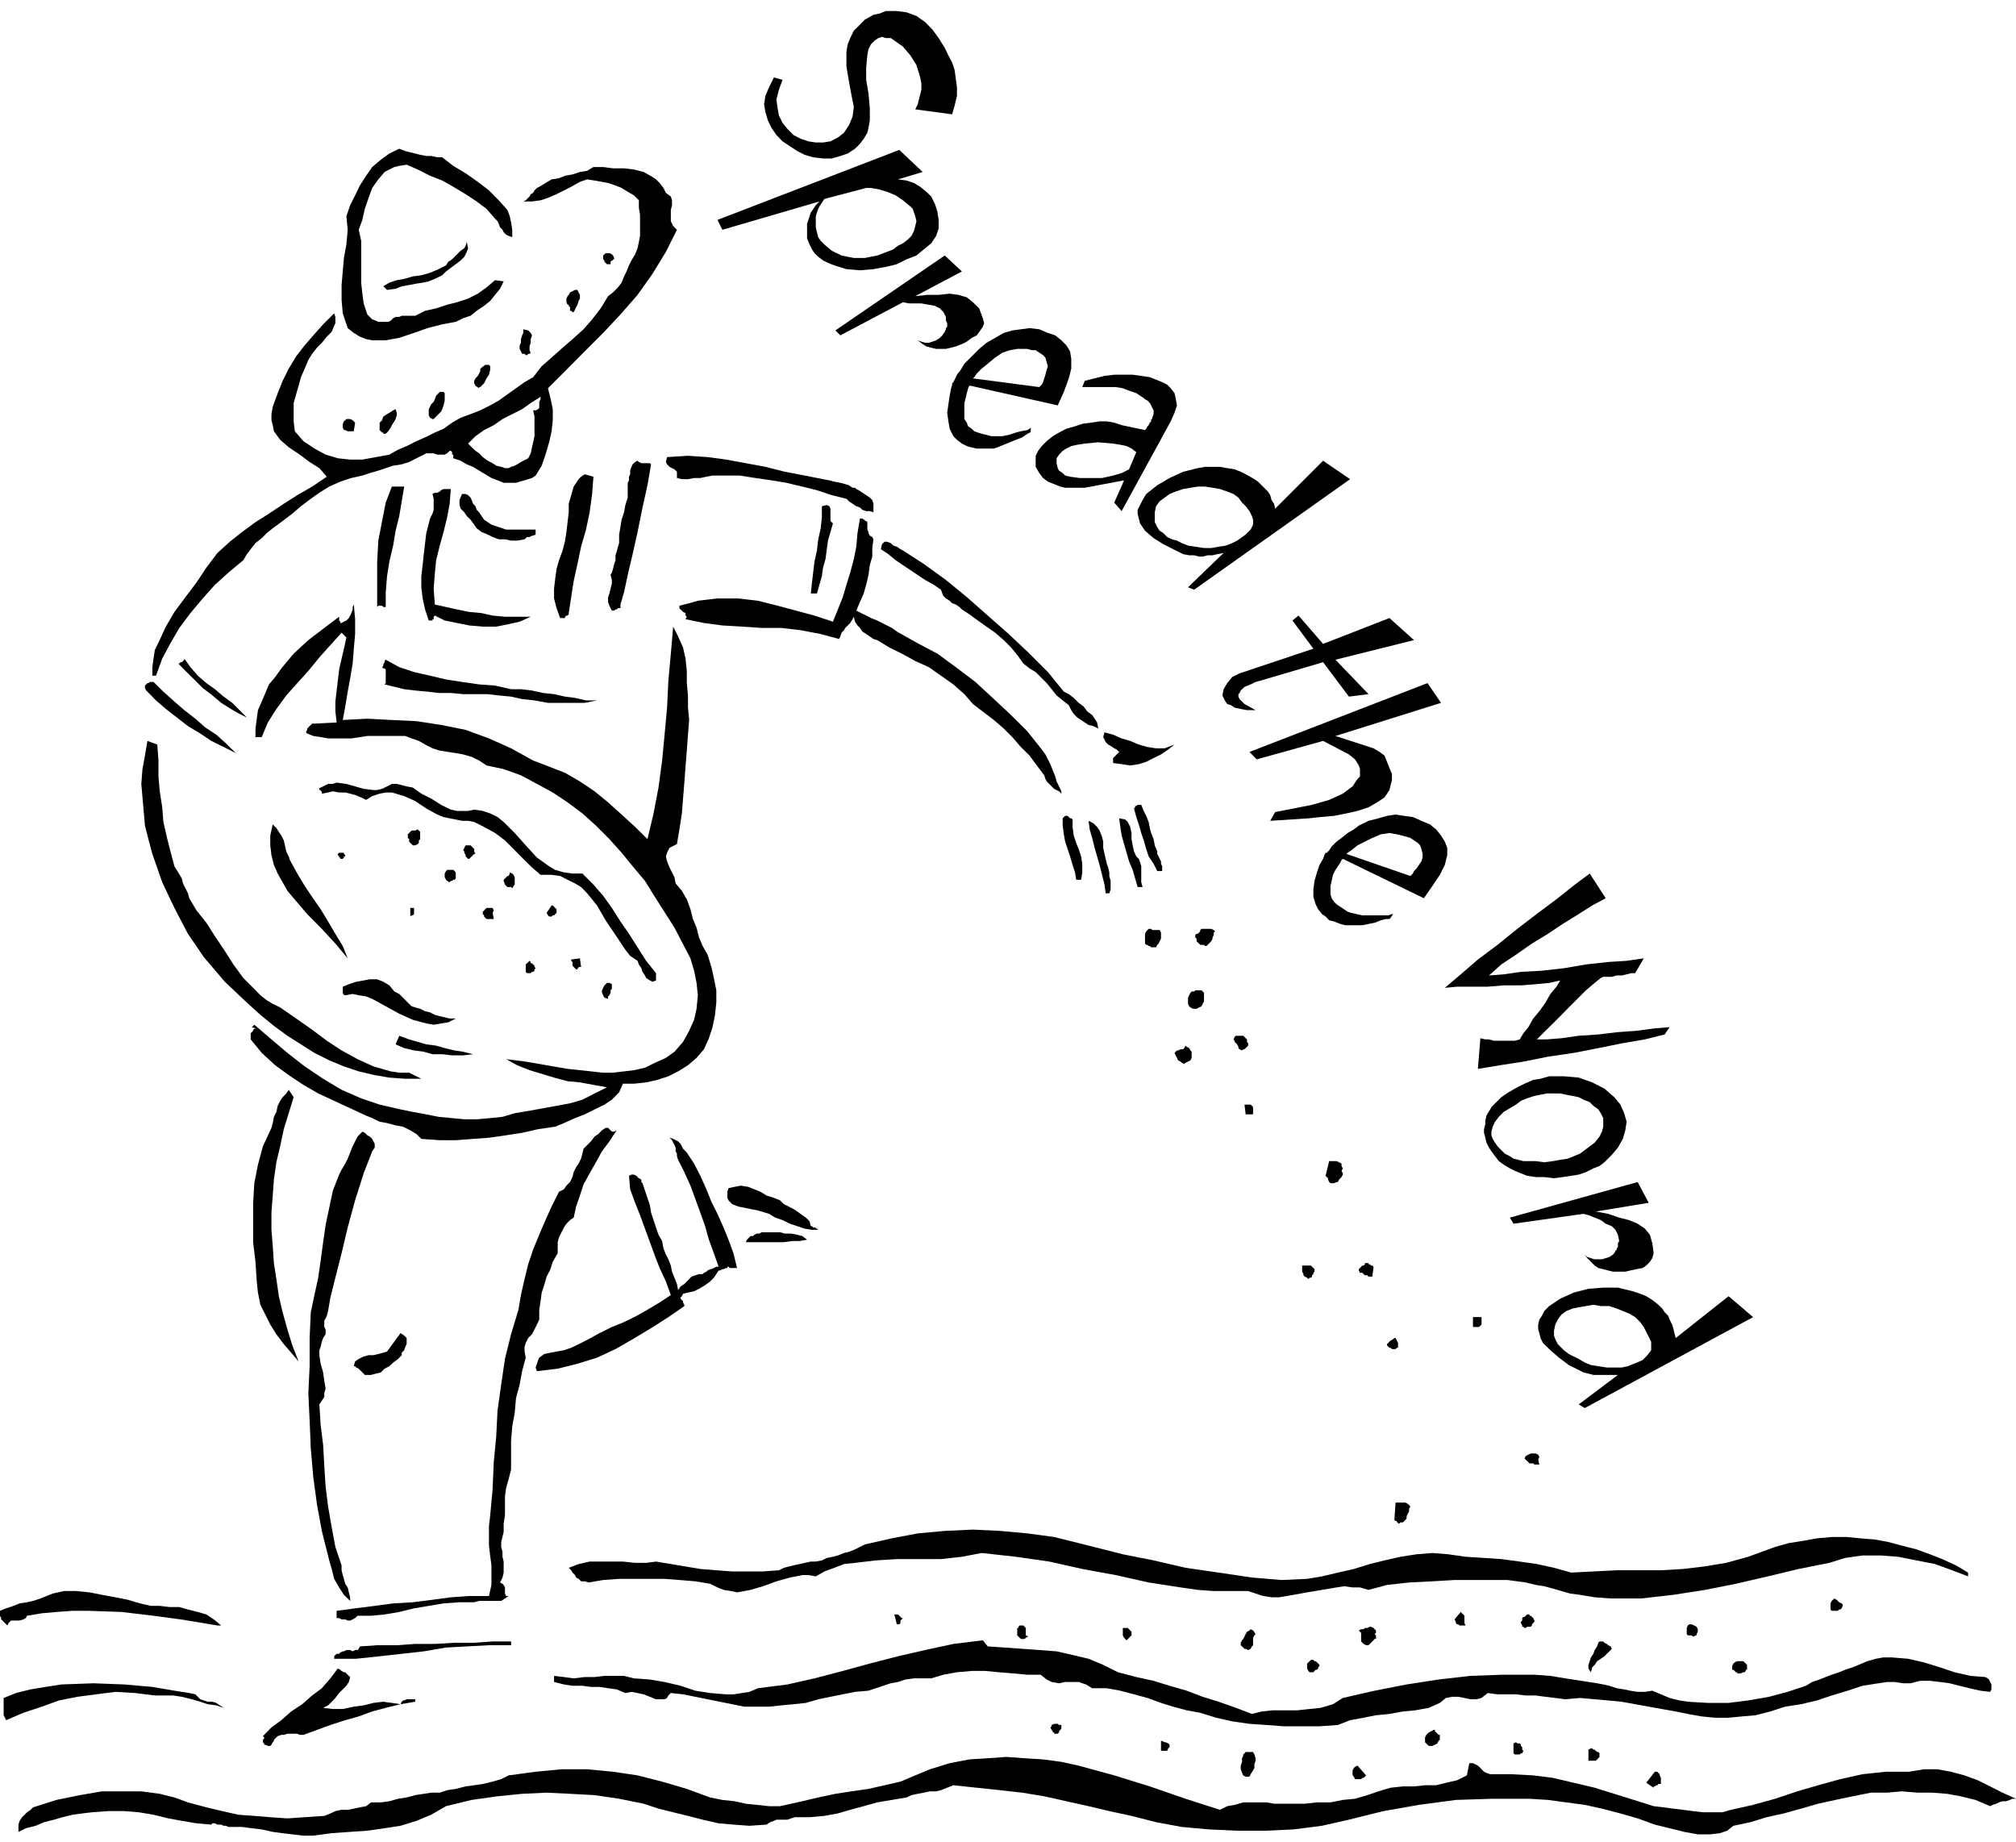
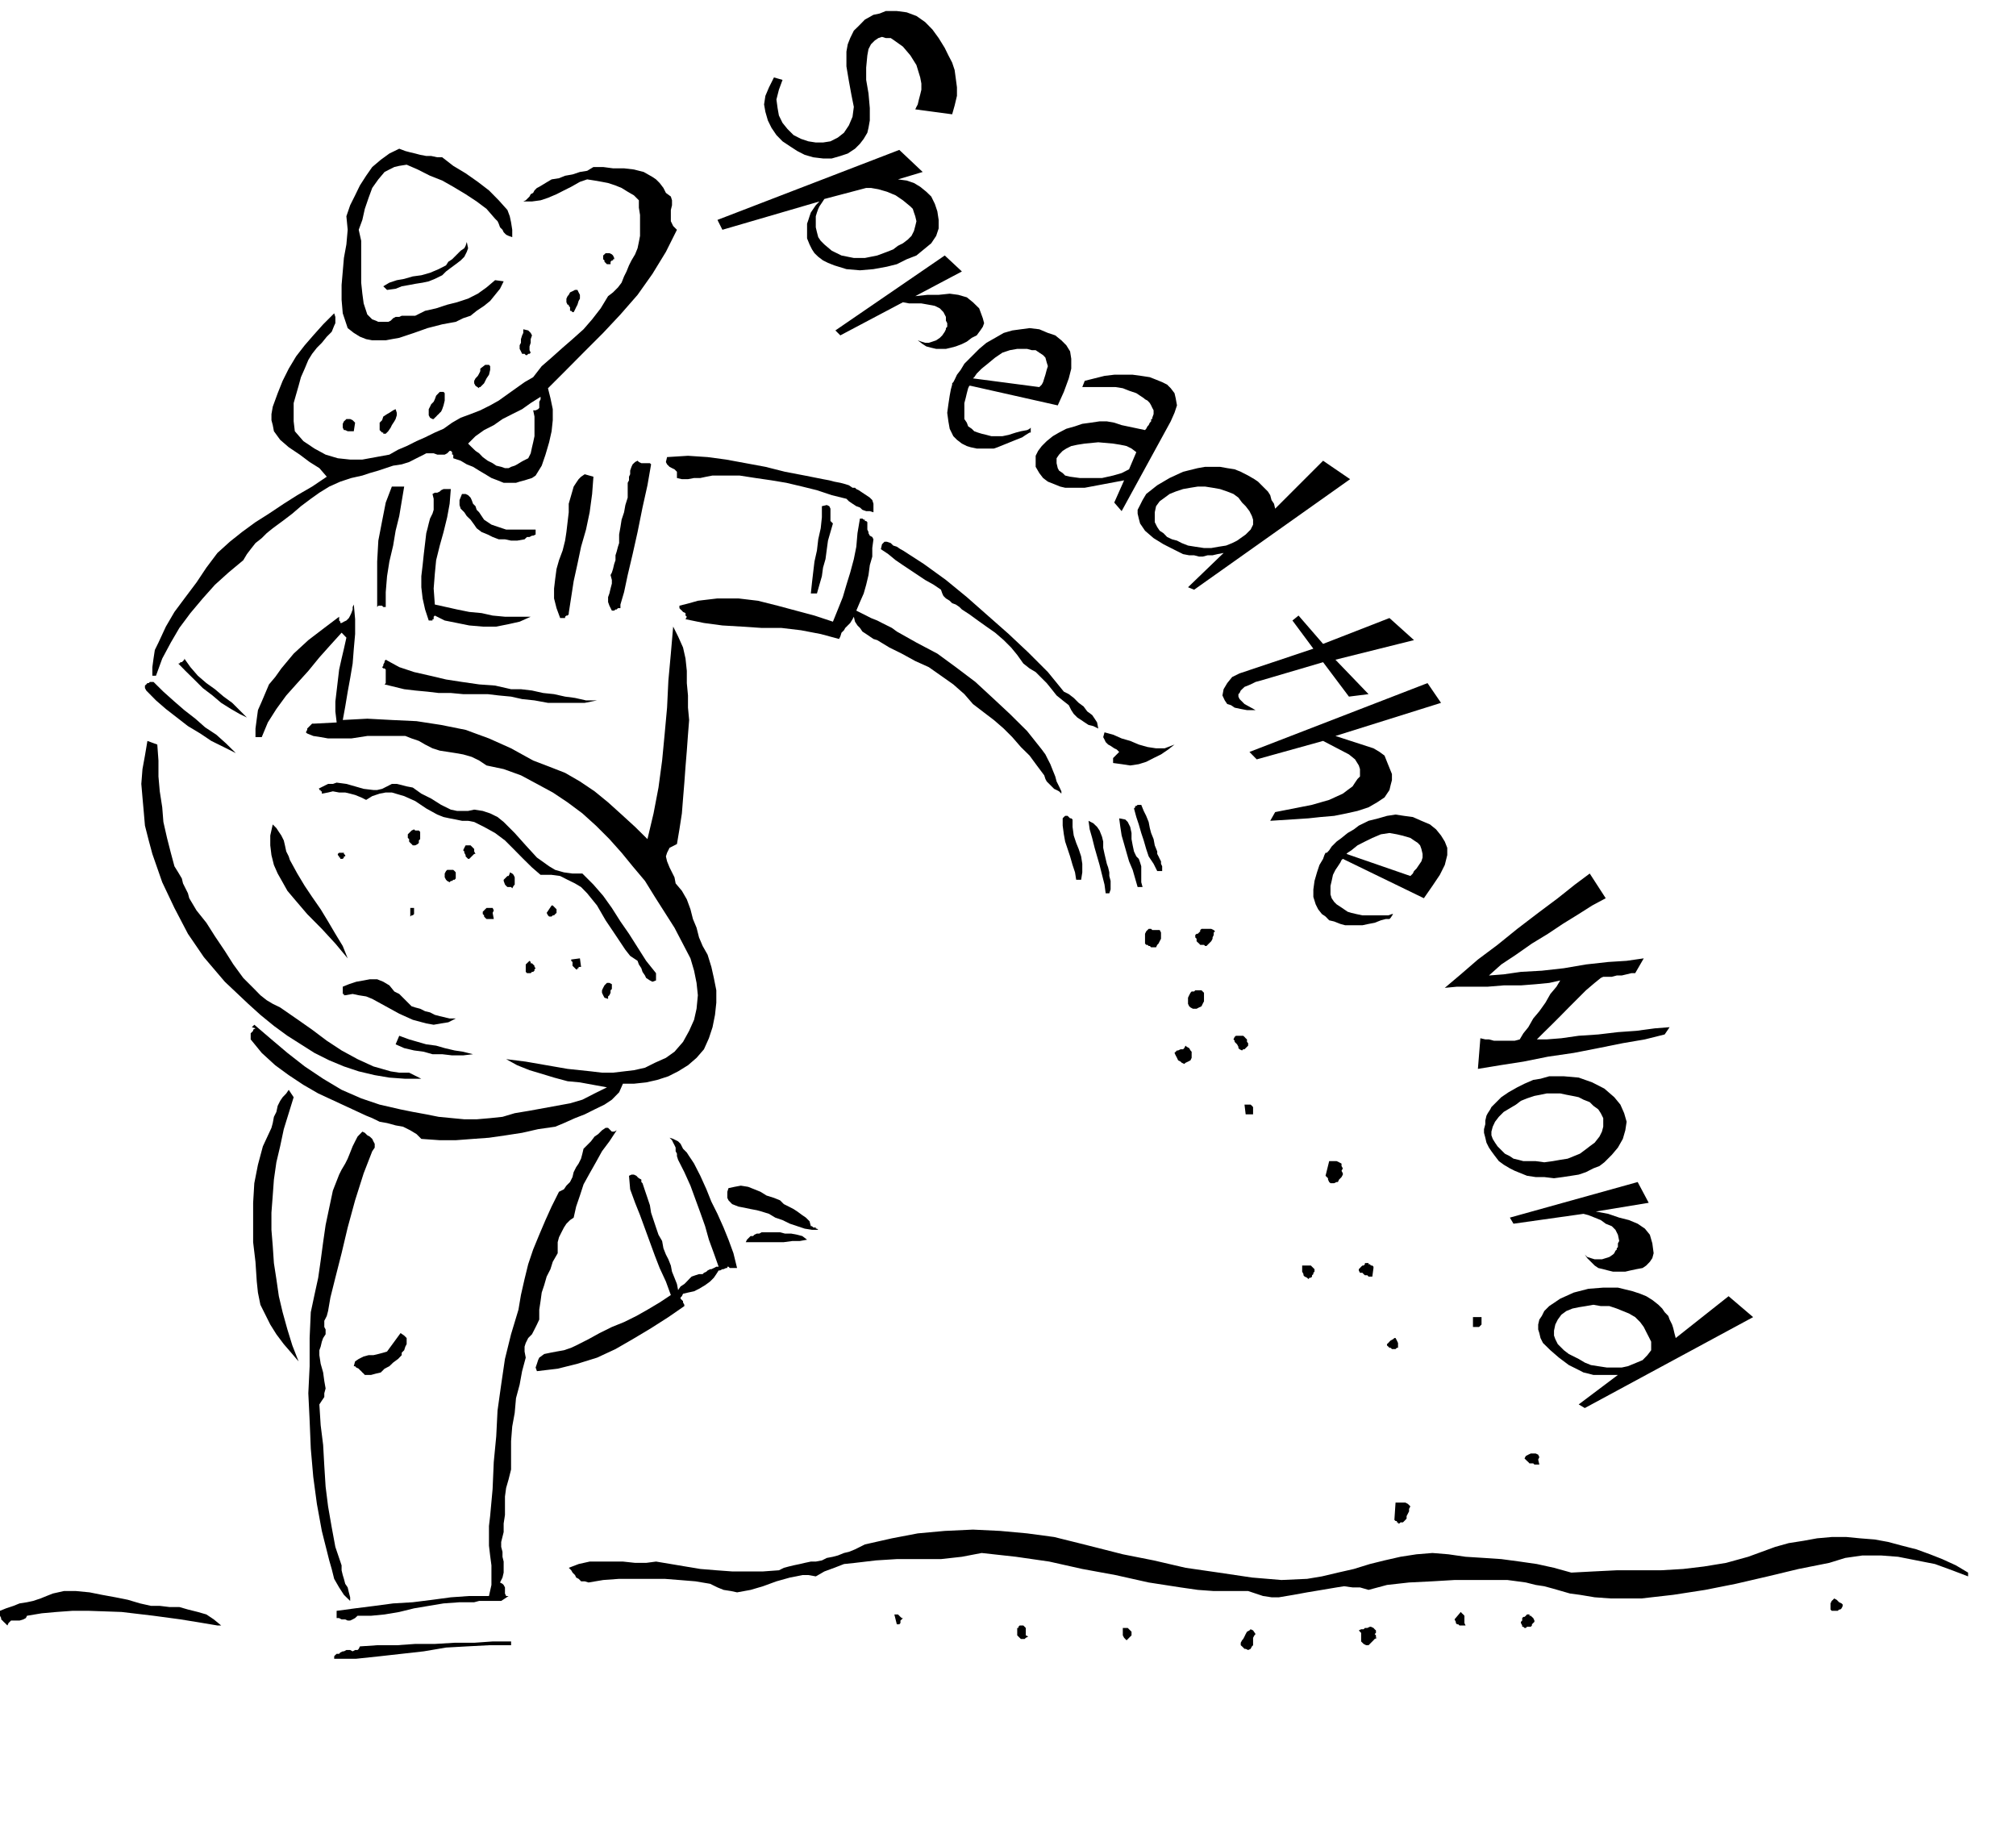
<svg xmlns="http://www.w3.org/2000/svg" width="524.636" height="479.244" fill-rule="evenodd" stroke-linecap="round" preserveAspectRatio="none" viewBox="0 0 13881 12680">
  <style>.pen1{stroke:none}.brush1{fill:#000}</style>
  <path d="m6302 753 8-17 9-17 8-34 9-34 8-33v-43l-8-42-26-85-42-67-51-60-59-42-25-17h-34l-26-8-25 8-25 17-26 26-17 33-8 43-8 84v85l16 93 9 101v85l-9 51-8 34-25 42-26 34-34 34-50 33-51 17-59 17h-60l-67-8-59-17-51-26-51-33-51-34-42-43-34-50-25-51-17-59-9-51 9-59 25-59 34-68 59 17-25 68-17 67 8 59 9 51 25 51 34 42 42 42 51 26 51 17 51 8h50l51-8 51-26 42-33 34-51 25-59 9-68-17-85-17-93-17-101V355l9-50 17-43 25-51 34-33 42-43 59-33 43-9 42-17h76l68 9 67 25 60 42 50 51 43 59 42 68 25 51 26 50 17 51 8 59 8 60v59l-16 67-17 60-254-34zm-745 854v-67l9-26 8-25 9-26 17-25 17-25 25-26-668 195-34-68 1252-482 161 152-170 51 60 8 50 17 43 26 42 34 34 33 25 51 17 51 9 59v59l-17 51-34 51-51 42-51 42-67 26-68 34-68 17-93 17-93 8-93-8-84-26-43-17-34-17-33-25-26-25-17-26-17-34-17-42v-34zm753-84-8-34-9-26-8-25-17-17-51-42-50-34-60-25-59-17-51-9h-33l-288 76-17 26-17 25-8 17-9 25-8 26v76l8 34 9 34 17 25 25 25 51 43 67 33 85 17h76l85-17 67-25 43-17 33-25 34-17 34-26 25-25 17-34 9-34 8-33zm9 820 25 9 26 8h25l25-8 26-9 25-17 17-17 17-25 8-17v-8l9-9v-25l-9-17v-26l-17-33-25-26-34-17-42-8-51-9h-84l-43-8-431 228-34-34 753-516 118 110-321 170 84-9h77l76-8 59 8 59 17 42 34 43 42 25 68 9 34-9 25-17 25-25 34-34 17-34 26-34 17-42 16-34 9-34 8h-67l-34-8-34-9-25-16-34-26zm364 313h-9l-8 17-9 34-8 34-9 34v110l17 25 9 25 25 17 17 17 25 9 26 8 33 8 34 9h76l43-9 50-16 34-9 43-8 17-9 8-8v34h-8l-26 16-25 17-43 17-42 17-42 17-42 17-26 9h-118l-42-9-26-8-34-17-34-26-25-25-25-51-9-51-8-59 8-59 9-59 8-43 9-33v-9l8-8 9-17 16-34 26-34 25-42 34-34 34-34 34-34 50-42 60-34 59-34 59-17 59-8 60-8 67 8 59 25 51 17 42 34 34 34 26 42 8 51v68l-17 67-34 93-42 93-600-135zm524-161-9-33-16-17-26-17-25-17h-26l-33-9h-68l-51 9-51 17-50 34-51 42-42 34-34 34-17 25-9 8 457 60 9-9 8-8 9-17 8-26 8-25 9-34 8-25-8-26zm516 1024-51-59 68-153-271 51h-135l-34-8-42-17-43-17-33-25-26-34-25-43v-76l17-34 25-33 34-34 42-34 43-25 50-26 60-17 50-17 59-8 60-9h50l51 9 51 17 161 34 8-9 9-17 8-8 8-17 9-9v-16h8v-9l9-25v-26l-9-17-8-17-9-16-16-17-17-9-9-8-51-34-50-17-43-17-50-8h-229l17-43 68-17 68-17 67-8h127l59 8 59 9 43 17 42 17 34 17 25 25 26 34 8 34 9 50-17 51-26 59-338 618zm101-406-33-25-34-17-43-9-50-8-102-9-93 9-51 8-42 9-34 17-25 16-25 26-17 25v34l8 34 9 17 25 17 17 17 34 8 67 9h153l76-17 59-17 51-26 50-118zm398 947-42-17 245-236-42 8-34 8h-34l-34 9h-25l-34-9h-34l-42-8-68-34-67-34-68-42-59-51-17-25-17-25-9-34-8-34v-26l17-33 17-34 25-42 76-60 85-50 93-43 101-25 51-9h102l50 9 51 8 42 17 51 26 43 25 25 17 25 25 26 26 17 17 16 25 9 34 17 25 8 34 330-330 186 127-1074 761zm330-600-25-34-34-25-43-17-50-17-51-9-51-8h-51l-50 8-51 9-51 17-42 17-34 25-34 25-25 34-9 42v68l17 34 17 25 26 17 25 26 34 16 34 9 33 17 43 17 50 8 60 9h50l51-9 51-8 42-17 34-17 59-42 34-34 17-34v-34l-8-25-17-34-26-34-25-25zm736 1336-178-237-431 127-34 9-34 17-42 17-26 25-8 17-8 8v17l8 17 34 34 76 42h-59l-43-8-42-9-25-17-26-8-17-25-8-17-8-17 8-43 25-42 34-42 51-25 508-170-144-194 42-34 169 195 457-178 169 152-541 135 228 237-135 17zm-542 855 34-60 254-50 118-34 94-43 33-25 34-25 17-26 17-25 17-17v-51l-8-25-26-42-42-34-178-93-457 127-50-51 1226-474 93 136-727 228 262 85 42 25 34 25 17 43 17 42 17 42v42l-9 34-8 34-34 51-51 34-59 34-76 25-76 17-85 17-93 8-84 9-263 17zm500 262-9 8-8 17-17 26-17 25-17 34-9 42-8 34v59l8 26 17 25 17 17 26 17 25 17 25 17 26 8 34 8 42 9h178l25-9h8l-17 26-8 8h-25l-34 9-43 17-42 8-42 9h-119l-33-9-43-17-34-8-25-26-25-17-26-33-17-34-16-51v-51l8-59 17-59 17-51 25-42 9-26 8-16h9l16-17 17-26 34-34 34-25 42-34 43-25 34-26 67-33 68-17 59-17 59-9 59 9 60 8 59 26 59 25 42 34 34 42 26 42 17 43v50l-17 68-34 68-51 76-59 85-558-271zm549-34-8-34-9-25-16-17-26-17-25-17-26-8-33-9-34-8-51-9-59 9-59 25-51 25-51 26-42 34-26 17-8 8 440 152 17-17 8-17 17-17 17-25 17-25 8-26v-25zm381 1480 17-211 34 8h25l34 9h144l34-9 25-42 34-42 34-60 42-50 42-59 34-60 42-50 26-43-76 17-93 9-102 8h-118l-110 9h-212l-84 8 110-93 118-102 135-101 136-110 144-110 135-101 118-94 102-76 110 170-93 50-93 59-110 68-102 68-110 67-110 77-101 67-85 76 102-8 118-17 144-8 152-17 152-26 153-17 127-8 118-17-59 102h-26l-33 8-34 8h-34l-34 9h-59l-17 8-42 34-60 51-59 59-59 59-59 60-59 59-60 59-42 42h68l101-8 119-17 135-9 135-16 127-9 127-17 102-8-34 50-136 34-152 26-169 34-169 33-178 26-169 34-161 25-152 25zm118 601-25-34-17-25-17-34-8-34-9-34v-25l9-34v-25l8-34 9-17 17-26 8-16 17-17 17-17 17-17 17-17 50-34 60-34 50-25 60-26 50-8 60-17h101l102 9 93 33 84 43 68 59 42 51 26 59 17 59-9 59-17 59-34 60-42 50-51 51-34 26-42 16-51 26-50 17-51 8-59 9-60 8-67-8h-59l-60-9-42-17-42-17-34-17-42-25-34-25-26-34zm652-68 34-25 33-42 17-34 9-34v-59l-17-34-17-26-34-25-25-25-43-17-33-17-43-9-42-8-42-9h-93l-43 9-42 8-51 17-42 17-34 26-42 25-42 25-34 34-26 34-16 34-9 34v25l9 25 16 26 17 25 26 26 25 25 34 17 25 17 34 8 34 9h85l59 8 59-8 51-9 51-8 42-17 42-17 34-25 34-26zm-34 745 17 17 25 8 26 8h50l26-8 25-8 25-17 9-9 8-17 9-8v-9l8-8v-26l9-16-9-43-17-34-25-25-42-17-34-25-42-17-43-17-34-9-482 68-25-42 880-245 76 143-364 60 85 16 76 26 67 17 60 25 50 34 34 42 17 59 9 68-9 34-17 25-25 26-25 17-43 8-42 9-34 8h-85l-33-8-34-9-34-8-25-17-26-26-25-25-17-25zm0 1057-42-25 270-203h-169l-34-9-34-8-33-17-68-34-68-51-59-51-51-50-17-34-8-34-8-25v-34l8-34 17-25 17-34 34-34 76-51 93-42 101-26 102-8h101l102 25 51 17 42 17 42 26 42 33 26 26 17 25 25 26 9 25 17 34 8 25 8 34 9 34 364-288 169 144-1159 626zm406-558-25-34-34-34-43-25-42-17-42-17-51-17h-59l-51-9-51 9-50 8-43 9-42 17-34 25-25 34-17 34-9 42v34l9 25 17 34 17 17 25 25 34 26 34 17 34 17 42 25 42 17 51 8 59 9h102l42-9 42-17 60-25 33-34 26-34v-59l-17-34-17-33-17-34zM3045 1083l76 59 85 51 84 59 77 59 67 68 60 67 16 43 9 42 8 51v51l-25-9-17-8-17-17-8-17-17-17-9-25-8-17-17-17-59-68-68-51-76-50-85-51-76-43-84-33-85-43-76-33-51 8-34 8-34 17-33 17-43 51-42 59-25 68-26 76-17 76-25 68 17 76v288l8 76 9 67 25 76 17 17 17 17 25 9 17 8h68l17-8 17-17 17-9h25l17-8h93l68-34 76-17 76-25 68-17 76-25 67-34 60-43 59-50 59 8-25 51-34 42-34 42-42 34-51 34-42 34-51 17-51 25-93 17-101 26-93 33-102 34-51 9-42 8h-93l-42-8-43-17-42-26-42-33-34-102-8-93v-102l8-93 8-93 17-93 9-101-9-93 26-76 34-68 33-68 43-67 42-60 59-50 59-43 68-33 42 16 34 9 34 8 34 9 42 8h34l42 9h34z" class="pen1 brush1" />
  <path d="m3214 1666 9 43-9 25-17 34-25 25-34 26-34 25-33 25-26 26-51 25-42 17-42 9-51 8-42 8-51 9-42 17-59 8-26-25 42-25 51-17 51-9 59-17 59-8 60-17 59-25 51-26 16-25 26-17 17-17 25-25 17-17 25-17 9-17 8-26zm1015 110v9h-8v8h-8l-9 9v17h-25l-9-9-8-8v-9l-9-8v-26l9-8 8-8h26l17 8 8 8 8 17zm-279 373h-8l-9-9h-8v-25l-9-9v-8h-8l-8-17v-25l8-17 8-9 9-17 17-8 17-9h17l8 17 9 17v26l-9 16-8 26-9 17-8 17-9 17zm-296 279-8 8h-9l-8 9h-9l-8-9h-17l-8-17-9-17v-25l9-17v-25l8-26 8-17v-25l34 8 17 17 9 17-9 26v25l-8 25v26l8 17zm-338 228-9 9h-8v8l-25-17-9-17v-17l9-17 16-17 9-16 8-17v-17l34-26h26l8 9v25l-8 34-17 25-17 34-17 17zm-279 178-9 8-8 9-9 8-8 9-9 8-8 9h-8l-17-9-9-17v-42l9-17 8-17 17-17 8-17 9-25 25-26h26l8 9v51l-8 33-9 26-8 17z" class="pen1 brush1" />
  <path d="m4585 1328 34 25 8 26v34l-8 33v77l16 33 26 26-76 152-93 152-102 144-118 135-119 127-127 127-126 127-127 127 17 68 16 76v76l-8 76-17 76-25 85-26 76-42 68-25 17-26 8-25 8-34 9-25 8h-85l-42-17-42-16-43-26-42-25-42-26-43-17-42-25-51-17v-25h-8v-17l-9-9h-8l-17 17-17 9h-51l-25-9h-51l-17 9-50 25-51 26-51 16-59 9-51 17-51 17-59 17-51 17-76 17-76 25-76 34-68 42-59 42-68 51-59 51-67 51-34 25-34 25-42 34-34 34-43 34-33 42-26 34-25 42-102 85-93 84-84 94-85 101-76 102-59 101-59 110-43 118h-25v-59l8-59 9-59 25-51 51-110 59-101 76-102 76-101 68-102 76-101 85-77 84-67 93-68 93-59 102-68 93-59 102-59 101-68-51-59-67-42-68-51-76-51-59-51-43-59-8-42-9-34v-42l9-51 34-93 34-85 42-84 51-85 59-76 59-68 68-76 76-76 8 25v43l-8 17-17 42-34 34-34 42-34 34-33 42-26 42-25 60-26 59-16 59-17 59-17 60v126l8 68 59 68 76 51 77 42 84 25 85 9h84l93-17 93-17 60-34 59-25 68-34 59-26 67-33 60-26 59-42 59-34 68-25 67-26 68-34 59-33 60-43 59-42 59-42 59-34 59-76 68-59 76-68 68-59 76-68 59-68 59-76 51-84 34-26 34-34 25-33 17-43 17-34 17-42 17-34 25-42 17-42 9-43 8-42v-144l-8-50v-51l-34-34-43-25-42-26-42-17-51-17-42-8-51-9-51-8-50 17-60 34-50 25-51 26-59 25-51 17-59 8h-60l17-8 9-9 17-17 8-16 17-9 9-17 17-17 16-8 43-26 42-25 51-8 42-17 51-9 51-17 50-8 43-26h67l68 9h76l68 8 67 17 60 34 25 17 25 25 26 34 17 34zm-863 1404-68 43-59 42-68 34-67 34-60 42-67 34-59 42-51 51 25 25 26 25 25 17 25 26 34 25 34 17 25 17 34 8 26 9h25l17-9 25-8 17-9 26-16 16-9 34-17 17-34 9-42 8-34 9-42v-135l-9-43h17l17-8 8-9v-42l9-17v-17z" class="pen1 brush1" />
  <path d="M2656 2986h-17v-8h-8l-9-9-8-8v-51l17-17 8-25 26-17 16-9 26-17 17-8 8 25v17l-8 26-9 16-17 26-8 17-17 25-17 17zm-211-76-9 59h-42l-17-8h-9l-8-17v-26l8-17 9-8 8-8h26l17 8 8 8 9 9zm3222 389 43 8 34 9 42 8 34 9 25 8 25 17h17l9 9 17 8 25 17 26 17 25 17 17 17 8 25v59l-25-8h-25l-26-9-17-16-25-9-26-17-25-17-17-17-101-25-102-34-101-25-110-26-102-17-110-16-110-17h-186l-42 8-42 9h-43l-42 8h-42l-34-8v-43l-17-17-17-8-17-9-17-17-8-16 8-34 144-9 135 9 127 17 136 25 135 25 135 34 136 26 126 25zm-1184-102-25 144-34 153-34 169-34 152-34 144-25 118-25 85v25h-17l-9 9h-8l-9 8h-16l-17-34-9-25v-34l9-25 8-34 9-34v-25l-9-34 9-17 8-25 8-34 9-26v-34l8-25 9-34 8-25v-59l9-51 8-51 17-51 9-50 16-51v-102l9-17v-25l8-17v-25l9-26 8-17 17-16 17-9 9 9 17 8h59l8 8zm-397 85-9 119-17 126-25 119-34 118-25 119-26 118-17 110-17 110v8l-8 9h-8l-9 8v9h-34l-25-68-17-67v-68l8-68 9-67 17-60 25-67 17-68 9-59 8-68 8-68v-59l17-59 17-59 17-26 17-25 17-17 25-17 60 17zm-1303 68-17 101-17 102-25 101-17 102-26 110-16 101-9 110v102h-17l-8-9h-26l-8 9v-313l8-144 26-135 25-127 42-110h85zm321 17-8 101-17 93-25 102-26 93-25 101-9 93-8 102 8 110 77 17 76 17 84 17 85 8 76 17 85 8h177l-76 34-76 17-85 17h-93l-93-8-84-17-85-17-68-34-8 8v17h-8v9h-26l-25-76-17-76-9-77v-76l9-76 8-76 9-76 8-68 9-34 8-33 9-34 17-34 8-26v-76l-8-33 16-9h17l17-8 9-9 17-8h50z" class="pen1 brush1" />
  <path d="m3299 3527 34 51 51 34 50 17 51 17h203v34l-17 8h-8l-17 9h-17l-9 8-8 8-51 9h-42l-42-9h-43l-42-16-34-17-42-17-34-26-17-25-25-34-26-25-17-26-25-25-8-25v-34l17-42h25l17 8 17 17 8 17 9 25 17 17 8 25 17 17zm2436 77-17 59-17 59-8 59-9 68-17 59-8 59-17 59-17 60h-42l8-76 9-77 8-67 17-76 9-77 17-76 8-76v-76l34-8 17 8 8 17v85l17 17z" class="pen1 brush1" />
  <path d="M5972 3595v51l8 17v8l9 17 17 9 8 16-8 60v59l-17 59-9 68-16 67-17 60-26 59-25 59 34 17 34 17 33 17 43 17 33 17 34 17 34 17 34 25 135 76 144 76 127 93 135 102 119 110 118 110 119 118 101 127 25 34 17 34 17 33 17 43 17 42 9 34 17 34 16 34v16l-16-16-17-9-17-8-17-17-17-17-17-17-9-17-8-25-51-68-50-68-60-59-59-68-59-59-68-59-67-51-77-59-59-68-76-67-85-60-84-59-93-42-93-51-85-42-84-51-26-8-25-17-25-17-26-17-17-25-17-17-17-26-8-34-9 17-16 26-17 17-17 17-9 16-17 17-8 26-9 17-126-34-136-26-135-16h-136l-135-9-135-8-127-17-127-26 9-17-9-8v-17l-17-8-8-9-9-8-8-9v-17l67-17 60-17 67-8 68-8h144l135 16 135 34 127 34 127 34 127 42 34-84 34-85 25-85 26-84 25-93 17-85 8-93 17-101h17l9 8h8v9h9l8 8z" class="pen1 brush1" />
  <path d="m7554 4974 8 42-34-17-33-8-26-17-25-17-26-17-25-25-17-26-17-34-42-33-42-34-34-43-34-42-34-34-42-42-42-25-43-34-42-59-42-51-51-51-59-51-60-42-59-42-59-43-51-33-17-17-25-17-25-9-17-17-26-16-17-17-8-17-9-26-50-34-59-33-51-34-51-34-51-34-50-34-51-42-51-34 8-34 17-17h17l26 9 17 17 25 8 25 17 17 9 144 93 152 110 144 118 144 127 144 127 135 127 135 135 110 135 34 17 34 26 34 34 34 25 25 34 34 25 17 25 17 26zm-5194-17 169-9 169 9 170 8 169 26 169 34 161 59 76 34 76 34 76 42 76 42 110 42 110 43 102 59 101 68 93 76 93 84 93 85 85 84 42-177 34-178 25-186 17-178 17-186 9-186 17-186 16-186 34 68 34 76 17 76 9 85v84l8 85v84l8 85-8 101-8 110-9 110-8 110-9 110-8 102-17 110-17 101-51 26-17 34-8 25 8 34 17 42 17 34 17 34 8 42 43 51 34 59 25 68 17 67 25 60 17 67 25 59 34 60 26 84 17 76 17 85v85l-9 84-17 85-25 76-34 76-51 59-59 51-68 42-67 34-77 25-76 17-84 9h-76l-26 59-50 51-51 34-68 33-68 34-67 26-76 34-60 25-118 17-110 25-110 17-118 17-110 8-119 9h-110l-127-9-33-33-43-26-50-25-51-9-59-16-51-9-51-25-42-17-110-51-110-51-110-51-102-59-101-67-93-68-93-85-76-93v-42l8-8 9-9v-8l16-9-25-8 17-17 118 101 110 93 119 93 127 85 127 76 135 59 127 43 144 33 84 17 93 17 85 17 93 9 84 8h85l93-8 85-9 84-25 102-17 93-17 93-17 93-17 85-25 84-43 85-42-93-17-93-17-85-8-93-25-85-26-84-25-85-34-76-42 135 17 144 25 144 25 161 17 76 9h76l76-9 68-8 76-17 68-34 76-34 59-42 59-68 42-76 34-76 17-76 9-93-9-85-17-84-25-85-110-211-135-212-68-110-85-101-76-93-84-94-93-93-93-84-102-76-102-68-109-59-110-59-119-43-118-25-51-34-51-25-59-17-51-9-51-8-59-9-50-16-51-26-43-25-50-17-43-17h-262l-110 17h-160l-51-9-51-8-42-17-9-8 9-17v-9l8-8 9-9 8-8 9-9h16l153-8-9-76v-68l9-76 8-68 9-76 17-76 16-68 17-76-33-34-77 85-76 85-76 93-76 84-76 85-68 93-59 93-42 101h-43v-59l9-68 8-59 26-59 25-59 25-59 43-51 42-59 85-102 101-93 110-84 102-77v26l8 8v9h9l16-9 17-8 17-17 9-17 8-17 9-25v-17l8-17 9 101v102l-9 101-8 102-17 101-17 93-17 102-17 93zm-660-17-51-25-59-34-67-42-60-51-67-51-59-59-60-59-50-51h8l8-9h9l8-8 9-9v-8l42 59 51 59 59 51 59 42 60 51 59 43 50 50 51 51z" class="pen1 brush1" />
  <path d="M3519 4745h68l76 9 76 17 76 8 76 17 68 9 76 17h76l-85 17h-253l-93-17-85-9-76-17-85-8-76-9h-169l-85-8h-84l-76-9-85-8-76-9-135-33 8-9v-93l-8-8h-9l-8-9 8-8v-9l9-17v-8l8-9 93 51 102 34 110 25 110 26 110 17 118 17 110 8 110 25zm-2462-50 68 67 76 68 68 59 76 59 68 60 76 50 67 60 68 67-84-42-85-42-76-51-85-51-76-59-76-59-68-59-67-68-9-17v-17l9-8 8-9h9l8-8h25zm26 431 8 110v110l9 102 17 110 8 101 25 110 26 102 25 93 26 42 25 42 8 34 17 34 17 34 9 34 25 42 25 42 68 85 59 93 68 101 59 93 68 93 76 76 42 43 43 34 42 25 51 25 110 76 110 77 101 76 102 67 110 60 109 50 60 17 59 17 59 9h68l84 42h-110l-110-8-101-17-110-26-102-34-101-42-102-51-93-59-93-59-93-68-93-76-84-76-161-152-144-169-110-161-93-178-84-177-68-195-25-93-26-102-8-93-9-101-8-93 8-102 17-93 17-101 68 25zm7004 0-43 34-50 34-51 25-51 26-51 16-59 9-59-9-59-8v-34l8-8 9-9 8-8 9-9 8-8-17-17-17-8-25-17-17-9-17-17-8-17-9-17 9-33 59 16 59 26 59 17 59 25 60 17 59 9h59l68-26zm-5389 271h34l34 8 34 9 42 8 59 42 68 34 68 43 67 33 43 9h76l42-9 59 9 51 17 51 25 42 34 76 76 76 85 77 84 84 60 42 25 60 17 59 8h68l76 76 67 77 60 84 59 93 59 85 59 93 59 93 68 85v50l-25 9-17-9-26-17-8-17-17-25-8-25-17-26-9-25-51-34-33-42-34-51-34-51-68-101-59-102-34-42-34-42-42-43-42-25-51-25-51-26-59-8h-76l-59-51-60-59-67-68-59-59-68-51-76-42-34-17-34-17-42-8h-42l-43-9-42-8-42-9-43-17-76-42-76-51-76-34-85-25h-42l-42 8-51 17-42 26-34-17-42-17-34-9-34-8h-42l-43-8-33 8-43 8v-16h-8v-9h-9v-8h-8l34-17 34-17h33l26-9 67 9 60 17 59 17 67 8h26l34-8 34-17 33-17zm-702 524 51 93 51 85 51 76 59 85 51 84 50 85 51 84 34 85-85-102-93-101-101-102-93-109-43-51-33-59-34-60-26-59-17-68-8-67v-68l17-76 25 25 17 26 17 25 17 34 8 34 9 42 17 34 8 25zm5972-59v17l9 17 8 17 9 17v17l8 17v33h-34l-25-50-34-51-17-51-17-59-17-51-17-59-17-51-16-59 8-8v-9h8l9-8h25l17 42 17 34 17 42 8 42 9 34 17 42 8 43 17 42z" class="pen1 brush1" />
-   <path d="m2884 5718 9 9v50l-9 9v17l-8 8-17 9h-17l-8-9-9-8-8-9v-17l-9-8v-25l9-9 8-8 9-9h25l17-8 8 8zm4501-76v51l8 59 17 51 17 42 17 51 8 51v59l-8 51h-34l-8-51-17-51-17-59-17-51-17-51-9-50-8-60v-50l8-9 9-8h17l8 8 9 9h8l9 8zm439 254 17 17 9 25 8 26v110l9 33h-34l-17-59-17-59-25-59-17-59-17-60-17-59-9-59-8-59 42 8 17 17 17 34 9 42v42l8 43 9 42 16 34zm-211 17 8 34 9 25 8 34v25l9 34v59l-9 26h-25l-8-60-17-67-17-68-17-59-17-59-17-68-17-59-8-59 33 17 26 25 17 25 17 43 8 33v43l9 42 8 34zm-4339-34h-9l-8 8-9 9-8 8-9 9h-8l-9-9-8-8v-9l-9-16v-9l-8-8 8-17 9-17h34l8 8 17 17v17l9 17zm-906 0 9 8v9h-9v8l-8 9h-17v-9h-8v-8l-9-9v-8l9-8h33v8zm770 135v34l-8 9h-9l-8 8h-9l-8 9-17-9-8-8-9-17v-26l9-17 8-8h42l9 8 8 9v8zm389 102-8-9h-25l-9-8-8-9-9-25v-8l9-9 8-8 9-9h8l8-17v-8l17 8 9 9 8 17v50l-8 9-9 17zm-676 135v42l-9 9h-8l-9 8v-59h26zm541 34 8 42h-50l-9-8-8-9v-8l-9-9v-16l17-17 9-9h42l8 17-8 17zm440 0-9 8-8 9h-9l-8 8h-17l-8-8-9-17 34-51h8l9 9 8 8 9 9v25zm4153 118 9 17v43l-9 17-8 16-9 9-8 17h-34l-9-9h-8l-8-8h-9l-8-9v-67l8-17 9-9 8-8h17l8 8h51zm381 9-9 8v17l-8 17v9l-9 17-8 8-8 8-17 17h-9l-8-8h-26l-8-9-9-8-8-8v-17l-9-9v-17l9-8h8l9-9 8-8v-9l9-8h67l17 8 9 9zm-4678 254-8 8v9l-9 8h-8l-9 9h-25l-9-9v-51l26-25 8 8v9h9l8 8 9 9v8l8 9zm313-9h-17v9h-8v8h-9l-8-8-9-9-8-8v-26l-9-8v-9l60-8 8 59zm-1286 169 17 9 17 8 17 17 17 17 17 17 17 17 17 17 25 8 34 9 34 17 34 8 33 17 34 9 34 8 34 8h42l-51 26-50 8-51 9-51-9-93-25-93-42-93-51-93-51-42-17-51-8-42-9-51 9h-9v-9h-8v-50l42-17 51-17 51-9 42-8h51l42 17 42 25 34 42zm1481-59 17 9v33l-9 9v17l-8 17-9 8v17l-25-8-9-17-8-17v-17l8-17 9-17 17-17h17zm4077 51 17 17v59l-9 17-8 17-17 8-17 9h-25l-17-9-9-8-8-17v-42l8-17 9-17 8-9h17l8-8h43zm-5016 440-68 8h-76l-68-8h-67l-60-17-67-9-68-16-59-26 25-59 68 25 59 17 59 17 68 9 59 17 68 16 59 9 68 17zm5337-76v17l-8 8-9 9-8 8h-9l-8 8-17-8-8-8v-9l-9-17-8-8-9-9v-8l-8-9 8-17 9-8h50l9 8 8 9 9 8v17l8 9zm-397 118-17 9-17 8-9 8-17-8-8-8-17-9-8-17-9-17-8-17 8-8 9-9h8l17-8h17l8-8 9-17 8 8 17 9 9 16 8 9v42l-8 17zm-6175 254-34 110-34 110-25 118-26 110-17 119-8 110-9 118v118l9 110 8 119 17 110 17 118 26 110 33 119 34 110 43 110-51-60-51-59-51-68-42-67-34-68-34-68-17-84-8-76-9-136-16-135v-271l8-135 25-127 34-127 59-127 9-33 8-43 17-34 9-42 17-34 17-25 25-26 17-25 34 51zm541 372-59 152-59 186-51 187-42 177-43 169-34 136-16 93-9 34-8 16-9 17v43l9 17v33l-17 26-9 25-8 34-9 25v34l9 59 17 60 8 59 9 51-9 33v26l-17 25-17 26 9 143 17 136 8 144 9 143 17 136 25 144 25 135 43 127v34l8 33 8 26 9 34 17 25 8 34 9 34v25l-43-42-33-51-34-59-17-68-17-59-17-68-17-67-17-68-34-186-25-186-17-195-8-194-9-187 9-186v-194l8-178 25-118 26-119 17-118 17-127 17-118 25-119 25-118 43-110 17-34 25-42 17-34 17-42 17-43 17-34 17-33 33-34 17 8 17 17 17 9 17 16 8 17 9 17v26l-17 25zm6065-296v42h-51l-8-67h42l9 8 8 9v8z" class="pen1 brush1" />
+   <path d="m2884 5718 9 9v50l-9 9v17l-8 8-17 9h-17l-8-9-9-8-8-9v-17l-9-8v-25l9-9 8-8 9-9l17-8 8 8zm4501-76v51l8 59 17 51 17 42 17 51 8 51v59l-8 51h-34l-8-51-17-51-17-59-17-51-17-51-9-50-8-60v-50l8-9 9-8h17l8 8 9 9h8l9 8zm439 254 17 17 9 25 8 26v110l9 33h-34l-17-59-17-59-25-59-17-59-17-60-17-59-9-59-8-59 42 8 17 17 17 34 9 42v42l8 43 9 42 16 34zm-211 17 8 34 9 25 8 34v25l9 34v59l-9 26h-25l-8-60-17-67-17-68-17-59-17-59-17-68-17-59-8-59 33 17 26 25 17 25 17 43 8 33v43l9 42 8 34zm-4339-34h-9l-8 8-9 9-8 8-9 9h-8l-9-9-8-8v-9l-9-16v-9l-8-8 8-17 9-17h34l8 8 17 17v17l9 17zm-906 0 9 8v9h-9v8l-8 9h-17v-9h-8v-8l-9-9v-8l9-8h33v8zm770 135v34l-8 9h-9l-8 8h-9l-8 9-17-9-8-8-9-17v-26l9-17 8-8h42l9 8 8 9v8zm389 102-8-9h-25l-9-8-8-9-9-25v-8l9-9 8-8 9-9h8l8-17v-8l17 8 9 9 8 17v50l-8 9-9 17zm-676 135v42l-9 9h-8l-9 8v-59h26zm541 34 8 42h-50l-9-8-8-9v-8l-9-9v-16l17-17 9-9h42l8 17-8 17zm440 0-9 8-8 9h-9l-8 8h-17l-8-8-9-17 34-51h8l9 9 8 8 9 9v25zm4153 118 9 17v43l-9 17-8 16-9 9-8 17h-34l-9-9h-8l-8-8h-9l-8-9v-67l8-17 9-9 8-8h17l8 8h51zm381 9-9 8v17l-8 17v9l-9 17-8 8-8 8-17 17h-9l-8-8h-26l-8-9-9-8-8-8v-17l-9-9v-17l9-8h8l9-9 8-8v-9l9-8h67l17 8 9 9zm-4678 254-8 8v9l-9 8h-8l-9 9h-25l-9-9v-51l26-25 8 8v9h9l8 8 9 9v8l8 9zm313-9h-17v9h-8v8h-9l-8-8-9-9-8-8v-26l-9-8v-9l60-8 8 59zm-1286 169 17 9 17 8 17 17 17 17 17 17 17 17 17 17 25 8 34 9 34 17 34 8 33 17 34 9 34 8 34 8h42l-51 26-50 8-51 9-51-9-93-25-93-42-93-51-93-51-42-17-51-8-42-9-51 9h-9v-9h-8v-50l42-17 51-17 51-9 42-8h51l42 17 42 25 34 42zm1481-59 17 9v33l-9 9v17l-8 17-9 8v17l-25-8-9-17-8-17v-17l8-17 9-17 17-17h17zm4077 51 17 17v59l-9 17-8 17-17 8-17 9h-25l-17-9-9-8-8-17v-42l8-17 9-17 8-9h17l8-8h43zm-5016 440-68 8h-76l-68-8h-67l-60-17-67-9-68-16-59-26 25-59 68 25 59 17 59 17 68 9 59 17 68 16 59 9 68 17zm5337-76v17l-8 8-9 9-8 8h-9l-8 8-17-8-8-8v-9l-9-17-8-8-9-9v-8l-8-9 8-17 9-8h50l9 8 8 9 9 8v17l8 9zm-397 118-17 9-17 8-9 8-17-8-8-8-17-9-8-17-9-17-8-17 8-8 9-9h8l17-8h17l8-8 9-17 8 8 17 9 9 16 8 9v42l-8 17zm-6175 254-34 110-34 110-25 118-26 110-17 119-8 110-9 118v118l9 110 8 119 17 110 17 118 26 110 33 119 34 110 43 110-51-60-51-59-51-68-42-67-34-68-34-68-17-84-8-76-9-136-16-135v-271l8-135 25-127 34-127 59-127 9-33 8-43 17-34 9-42 17-34 17-25 25-26 17-25 34 51zm541 372-59 152-59 186-51 187-42 177-43 169-34 136-16 93-9 34-8 16-9 17v43l9 17v33l-17 26-9 25-8 34-9 25v34l9 59 17 60 8 59 9 51-9 33v26l-17 25-17 26 9 143 17 136 8 144 9 143 17 136 25 144 25 135 43 127v34l8 33 8 26 9 34 17 25 8 34 9 34v25l-43-42-33-51-34-59-17-68-17-59-17-68-17-67-17-68-34-186-25-186-17-195-8-194-9-187 9-186v-194l8-178 25-118 26-119 17-118 17-127 17-118 25-119 25-118 43-110 17-34 25-42 17-34 17-42 17-43 17-34 17-33 33-34 17 8 17 17 17 9 17 16 8 17 9 17v26l-17 25zm6065-296v42h-51l-8-67h42l9 8 8 9v8z" class="pen1 brush1" />
  <path d="m4246 7782-50 76-51 68-42 76-43 76-42 76-25 77-26 76-17 76-25 17-25 25-17 26-17 33-17 34-9 34v76l-34 59-16 51-26 51-17 59-17 51-8 59-9 59v68l-16 34-17 34-17 33-26 26-17 34-8 25v34l8 42-25 93-17 93-25 93-9 102-17 93-8 101v195l-17 68-17 59-8 59v127l-9 59v59l-17 68v34l9 34v34l8 33v76l-8 34-17 34 17 9 8 8 9 17v42l8 17h17l-25 17-26 17h-152l-34 9h-101l-110 8-102 17-101 17-102 25-101 17-93 9h-93l-17 16-17 9-17 8h-17l-17-8h-25l-17-9h-17v-50l127-17 135-17 127-17 135-8 136-17 126-17 127-9h136l17-76v-135l-9-68-8-68v-135l8-68 17-186 8-186 17-177 9-178 25-178 26-177 42-170 51-169 17-101 25-110 25-102 34-101 42-102 43-101 42-93 51-102 34-17 17-25 25-25 17-34 8-34 17-34 17-25 17-34 9-34 8-34 25-25 26-26 25-33 25-17 26-26 25-17h17l9 9 8 8 9 9h16l17-9z" class="pen1 brush1" />
  <path d="m4779 8011 43 84 42 93 34 85 42 84 42 94 34 84 34 93 25 102h-50l-9-9h-8v9h-9l-17 8h-8l-17 9h-9l-16 25-17 25-26 26-34 25-42 25-34 17-42 9-34 8-8 17-9 9v8l9 9 8 8v9l9 16v9l-110 76-119 76-127 76-118 68-127 59-135 42-136 34-143 17-9-25 9-26 8-25 8-17 34-25 43-9 42-8 51-9 50-17 34-16 85-43 76-42 85-42 84-34 85-42 76-43 84-50 77-51-34-93-43-93-33-85-34-93-34-93-34-93-34-85-34-93-8-93 17-8h17l17 8 8 9 9 8 17 9v17l8 8 17 51 17 50 17 51 8 51 17 51 17 51 17 50 25 43 9 50 17 43 17 33 17 43 8 42 17 42 17 43 8 42 17-25 26-17 17-17 16-17 17-17 26-9 25-8h25l9-9 17-8 8-8 17-9h9l17-8 17-9h16l-33-93-34-93-26-93-33-93-34-93-34-93-42-93-43-85-8-25v-17l-9-17v-25l-8-17-9-17-8-17-17-17 25 8 34 17 17 17 17 34 26 26 16 25 17 25 17 26zm4458 50 9 17v9l-9 17-8 8-9 9-8 17h-9l-17 8h-25l-9-8-8-17v-9l-8-8-9-9 25-101h51l17 8 17 9v17l9 16-9 17zm-3603 406h-43l-50-8-51-17-51-17-51-25-50-17-43-26-51-16-33-9-43-8-42-9-42-8-43-17-25-26-8-17v-42l8-25 42-9 43-8 50 8 43 17 42 17 42 26 51 16 42 17 26 26 34 17 33 17 26 17 34 25 25 17 25 25 9 34h8l9 9h17v8h8l9 8zm-77 68-50 9h-51l-59 8h-262l8-17 8-8 17-17h17l9-9 17-8h17l16-9h127l34 9h43l42 8 34 9 33 25zm3494 220-8 8v9l-9 8v9l-8 8h-9l-8 9-9-9-17-8-8-9v-8l-9-17v-42h60l8 8 9 9 8 8v17zm406-25-8 59h-26l-8-9h-17l-9-8-8-9h-17l-8-16v-9l8-8 8-9 9-8h8l9-9v-8h25v8h9l8 9h9l8 8v9zm-6691 600-25 26-34 25-26 25-33 17-26 26-34 8-33 9h-43l-8-9-9-8-8-9-9-8-8-9-17-8-8-9h-9l9-33 25-17 34-17 34-9h33l34-8 34-9 26-8 93-127 25 17 17 17v42l-9 17-8 25-17 17v17zm7435-262v51l-8 8-9 9h-42v-68h59zm-575 178v33h-8l-9 9h-25l-9-9h-8l-8-8-9-8v-9l9-8 8-9 8-8 17-9 9-8h8l9 17 8 17zm965 803 8 34h-34l-8-8h-26l-8-9-9-8-17-17 9-17 17-9 17-8h34l17 8 8 17-8 17zm-880 322-9 17v17l-8 16-9 17v17l-8 9-17 17h-17l-8 8h-9v-8h-8v-9h-9l-8-8 8-119h68l17 9 8 8 9 9zm-711 499 102-17 110-26 110-25 110-34 101-25 110-25 110-17 110-9 110 9 118 17 127 8 119 8 127 17 118 17 118 26 119 33 152-8 161-8h304l153-9 143-17 153-25 152-42 93-34 93-34 93-26 102-16 93-17 101-9h102l93 9 101 8 93 17 93 25 102 26 93 34 84 33 94 43 84 50v26l-110-42-118-43-127-25-127-25-118-9h-127l-119 17-110 34-211 42-212 51-220 51-211 42-220 34-220 25h-211l-110-8-102-17-68-9-59-17-59-17-59-16-59-9-68-17-59-8-68-9h-364l-152 9-161 8-152 17-127 34-59-17h-51l-59-8-51 8-101 17-102 17-93 17-101 17h-51l-59-9-51-17-51-17h-237l-110-8-118-17-220-34-228-51-229-42-228-51-229-33-236-26-136 26-144 16h-304l-144 9-144 17-76 8-67 26-68 25-59 34-51-9h-42l-43 9-42 8-93 26-93 34-85 25-93 17-42-9-51-8-42-17-51-25-101-17-110-9-102-8h-313l-110 8-101 17-26-8h-25l-17-17-17-9-8-17-17-17-9-16-17-17 68-26 76-17h229l84 9h76l68-9 102 17 101 17 102 17 110 9 109 8h212l110-8 34-17 34-9 33-8 43-9 34-8 42-9h34l42-8 34-17 42-8 34-9 42-17 34-8 42-17 34-17 34-17 186-42 178-34 186-17 194-9 187 9 186 17 186 25 169 42 135 34 169 43 212 42 220 51 228 33 229 34 203 17 177-8zm-7960 186h60l67 8h68l59 17 68 17 59 17 51 34 51 42h-26l-101-17-153-25-186-25-220-26-228-8H499l-110 8-101 9-102 17-8 16-17 9-26 8H76l-17 17-8 17-17-17-9-8-8-9-9-8v-9l-8-16v-34l42-17 51-17 42-17 51-8 42-9 51-17 42-17 43-17 76-17h84l93 9 85 17 93 17 85 17 84 25 76 17zm5177 84-8 9-9 8v17l-8 9h-17l-17-68h25l9 9 8 8 9 8h8zm-2698 161v26h-152l-153 8-143 8-153 26-152 17-152 17-161 17h-152v-17l8-9 9-8h17l8-9 17-8h8l17-9h26l17 9 17-9h17l8-8 8-17 119-8h135l127-9h135l136-8h135l127-9h127zm3561-34-17 9-8 8h-26l-8-8-9-9-8-8v-51h8v-8l9-9h25l9 9 8 8v51l17 8zm5608-220v9l-8 17-9 8h-8l-9 9h-42l-8-9v-42l8-17 9-8 8-9 17 9 8 8 9 9 17 8 8 8zm-2597 144h-42l-8-8h-9l-8-9v-8l-9-17 43-51 8 9 9 8 8 9v50l8 17zm-2300 68-34 34-9-9-8-8-9-17v-51h34l9 9 8 8 9 9v25zm2766-119 8 17v9l-8 8-9 9v8l-8 9h-26l-8 8h-9l-8-8h-8v-9l-9-17v-8l9-9v-17l8-8h8l9-8 8-9h17v9h9l8 8 9 8zm-1912 110-8 9-9 17v51l-8 8-9 17-17 8-17-8h-8l-9-9-8-8-9-8v-17l9-17 8-9 9-17 8-17 9-16 17-9 8-8 17 8 17 25zm837 26-17 8-8 9-8 8-9 9-8 8-9 9h-17l-17-9-8-8-9-9v-59l-8-8-8-9 16-8h17l9-9h17l17-8h8l17 8 8 9 9 8v17l-9 8 9 9v17h8z" class="pen1 brush1" />
-   <path d="m6801 11335 118 8 127 9 110 8 119 9 110 25 110 26 101 42 102 51 126 33 119 26 110 34 118 34 110 42 110 34 119 42 110 42 67-17 76-8h170l84-9 76-8 85-25 68-43 219-50 220-43 220-34 220-25 220-8h220l110 8 102 17 110 17 110 17 42 8 42 9 51 17 51 8 42 9 51 8h50l51-8 59 25 60 25 67 17 59 9 136 8h144l135-17 144-25 127-34 127-42 42-26 51-17 42-17 42-16 51-17 42-17 51-17 42-17 59-25 60-17 50-9h60l110 9 110 25 110 34 101 34 110 25 102 8 16 9 9 8 8 17 9 17v34l-9 17-67-8-76-17-68-17-68-17-67-9-68-8h-68l-67 17h-51l-59-9h-51l-59 9-110 17-102 34-110 33-101 34-110 26-110 17-102 33-101 26-93 8-93 9h-93l-93-9-94-17-84-17-186-33-186-34-93-9-93-8-102-9-101 9-68-9-68-8-67-9h-68l-68-8h-127l-67-9-43 34-33 9h-43l-42-9-42-8h-43l-42 8-42 34-76 34-93 17-85 8-93 17-93 9-85 17-93 17-84 33-127 9h-245l-119-9-118-8-119-17-110-25-110-34-93-17-93-25-84-26-93-34-93-25-94-25-93-17h-101l-42-26-51-17h-93l-42 9-51-9-34-17-42-33h-93l-93-9-102-8-93-9h-93l-102 9-93 17-84 25h-119l-59 8-51 17-50 9-51 17-51 17-51 17-93 8-84 17-85 17-84 17-85 25-85 9-84 8-85 9h-169l-85-17-84-17-85-17-84-17-85-17-84-9-17 17-9 17-17 9h-59l-42-17-43-17-42-9-42-8-42 8-60-25-59-8-59-9h-59l-59-8h-68l-59-9-68-17v-42l68 8 67 9 76-9h68l68-8h135l68 17 110 8 101 17 110 26 102 34 101 16 110 9h51l59-9 51-8 59-25 203-26 186-42 195-51 186-51 194-50 187-43 194-42 203-25 34 42zm4881-85v9h-9l-8 8h-9l-8-8h-26l-8-9v-42l8-17 9-8h17l17 8 17 9 8 17v17l-8 16zm-10337 415 17 17 17 17 25 8 26 9h33l26 8 25 17 26 17-51-17-59-8-51-17-59-17-68-17-59-9h-127l-136-17-135-8-135 17-127 17-127 25-118 43-127 42-119 51-8-17-9-17v-119l85-34 101-25 102-17 110-17 220-8 211 8 195 17 152 26 102 16 42 9zm1066-119-9 34-17 26-25 25-25 25-26 34-25 26-25 25-34 17 67 8h68l76-16 68-9 67-17 68-8 59 8 60 9 8-17 9-9h8l17-8h59v17l-101 17-102 25-93 25-93 34-93 26-102 33-93 34-93 34h-25l-17-8h-68l-25 8h-17l-25 9-9 8-17 17v8l-8 9-9 17-8 8h-17l-17-8h-8v-9l-9-8v-17l9-9v-8l-9-8 59-60 68-50 68-60 76-50 68-60 67-50 59-68 51-68 17 9 9 8 16 9h9l8 8 9 9 8 8 9 8z" class="pen1 brush1" />
-   <path d="m11098 11352-17 17-17 17-17 17-25 17-25 17-17 25-17 17-9 34-17-26v-25l9-25 8-26 17-25 9-26 17-25 8-25 8-9h26l8 9 17 8 9 9 17 8 8 17zm-2013 110v8l-9 9v8l-8 9h-9l-8 8-8 9h-26l-8-9-9-17v-34l9-8 8-8 9-9h17l8 9h8l9 8 8 8 9 9zm2944 0v34h-9v8l-8 9h-9l-17 8h-25v-8h-9l-8-9-9-8h-8v-26l8-17 9-8 17-8h42l9 8 17 17zm-4721 414v26l-8 8-8 9v8l-9 9h-25v-9h-9v-8l-8-9-9-17 9-8v-9l17-8h25l9 8h16zm2606 102-9 8-8 17-17 9-17 8h-25l-9-8-17-17v-34l9-17 8-8 9-9 17-8 16-9h9v9l8 8 9 9 8 8h9v34zm-1878 76h-42v-68h8l17 9h8l17 8 9 9v17l-9 8-8 17zm-3147 321 85 17 84 9 77 17 76 8 84 9h76l77-17 76-17 110-26 118-25 110-17 118-17 110-25 110-25 102-43 101-42 136-42 135-26 127-8 127-9 127 9 127 8 126 17 119 26 245 67 245 76 246 85 237 76 50-25 51-9 59-17h161l51 9h211l85-9h93l85-17 84-8 85-25 76-26 84-25 85-9h76l76-8h76l68-17 76-17 68-34 17-84h25l17 8 17 9 17 16 8 9 17 17 17 8 26 9h143l153 8 135 17 144 34 144 34 135 42 135 42 136 43 67 8 68 9 68 8 67 9 68 8h135l60-17 152-34 152-42 152-51 144-42 152-42 153-34 160-17h161l102-17h93l93 17 93 25 93 34 84 42 85 43 93 42h-25l-17 8-26 9h-25l-25 8-17 9-26 8-17 9-101-43-102-25-93-17-101-8h-102l-110-9-101 9h-110l-127 25-118 25-119 26-118 34-119 33-118 26-110 34-119 25-42 34-51 17-67 8h-85l-93-17-101-25-102-25-118-43-119-34-127-33-118-26-127-17-127-17-127-8h-253l-254 8-254 34-245 43-237 59-186 42-195 25-194 9h-195l-194-9-187-17-177-33-169-43-153-33-143-34-153-34-152-34-152-25-152-17-161-17-161-17-42 17-43 17-33 8h-43l-42 9-42 8-43 9-33 16-102 17-101 17-93 26-93 25-85 25-93 17-102 9h-101l-25 8-26 9h-76l-17 8-25 9-26 17-118 8-110-8-102-9-110-25-101-26-102-25-101-25-102-34-169-34-169-25-169-9-161-8-169 8-169 17-178 25-177 43-102 59-101 42-110 34-110 17-119 17-118 8-127 9-127 17h-68l-76-9-67-8-68-9-76-17-68-8-68-9h-93l-17-8h-16l-17-8h-26l-17-9h-17l-8 9-102-9-101-17-93-17-102-25-101-17-102-8H744l-110 8-67 8-68 9-68 17-59 17-67 17-60 25-67 17-51 25v-50l8-26 17-25 17-17 17-17 25-17 17-17 161-51 161-33 152-26h271l127 17 101 25 93 34 127 34 110 26 110 25 110 8 110 9 118 8 119-8 135-9 42-17 34-16 43-9h42l42-8 42-9 43-8 34-26h67l59-8 60-17 59-9 59-16 59-9 51-8h59l51-17 59-9 68-17 59-8 59-9 68-16 59-17 51-26 186-25 178-17h177l178 17 169 25 169 43 170 50 160 59z" class="pen1 brush1" />
-   <path d="m8628 12062 9 17 8 26v17l-8 25v25l-9 17-17 26-8 17h-26l-17-9-8-17-9-25v-25l9-26v-25l8-17v-9l9-8 8-9h51zm1861-8-8 17h-9l-8 8h-34l-9-8v-68l17-8 9 8h17l8 9v8l9 9v17l8 8zm524 17v25l-8 9-8 8-9 9h-51v-76l17-9h9l8 9h9l8 8 9 8h8l8 9zm-1607 152-8 9-9 8h-8l-9 9h-42l-8-17-9-9v-34l9-17 8-8 17-8 59 67zm2030 59h-17l-8 9h-8l-9 8h-8v9l-51-34 59-76h17l8 8 9 9v8l8 17v42z" class="pen1 brush1" />
</svg>